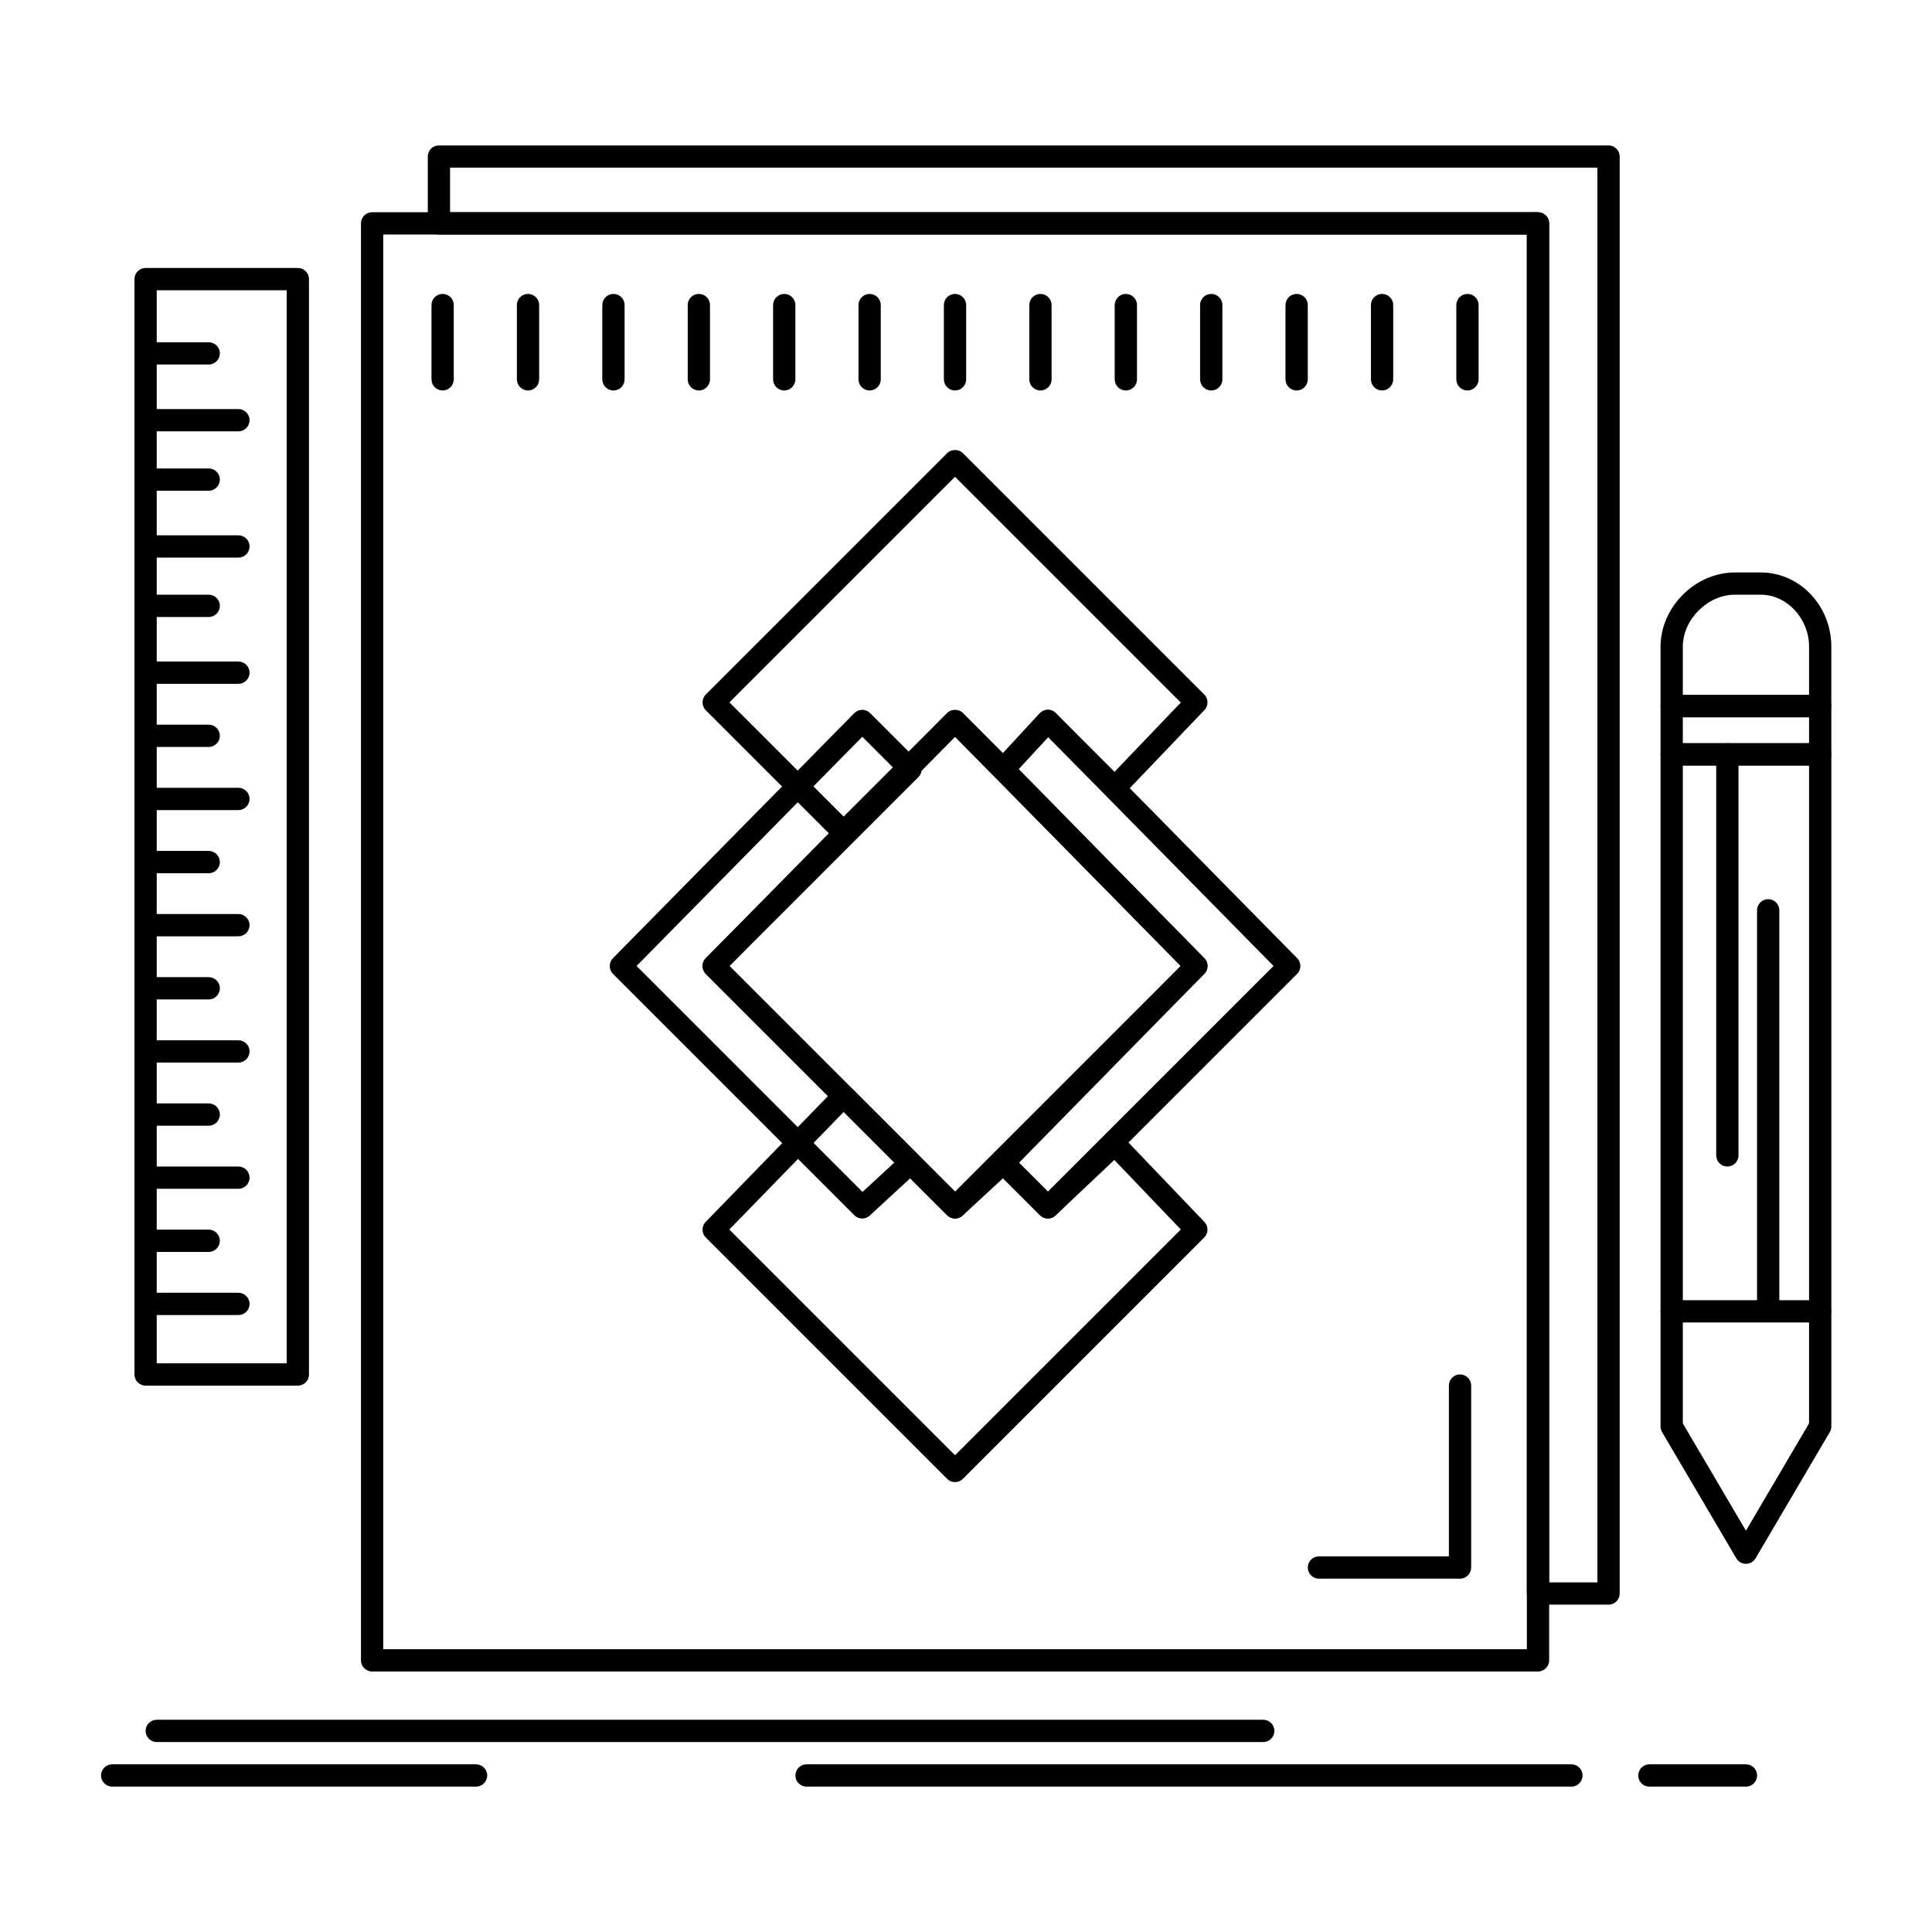
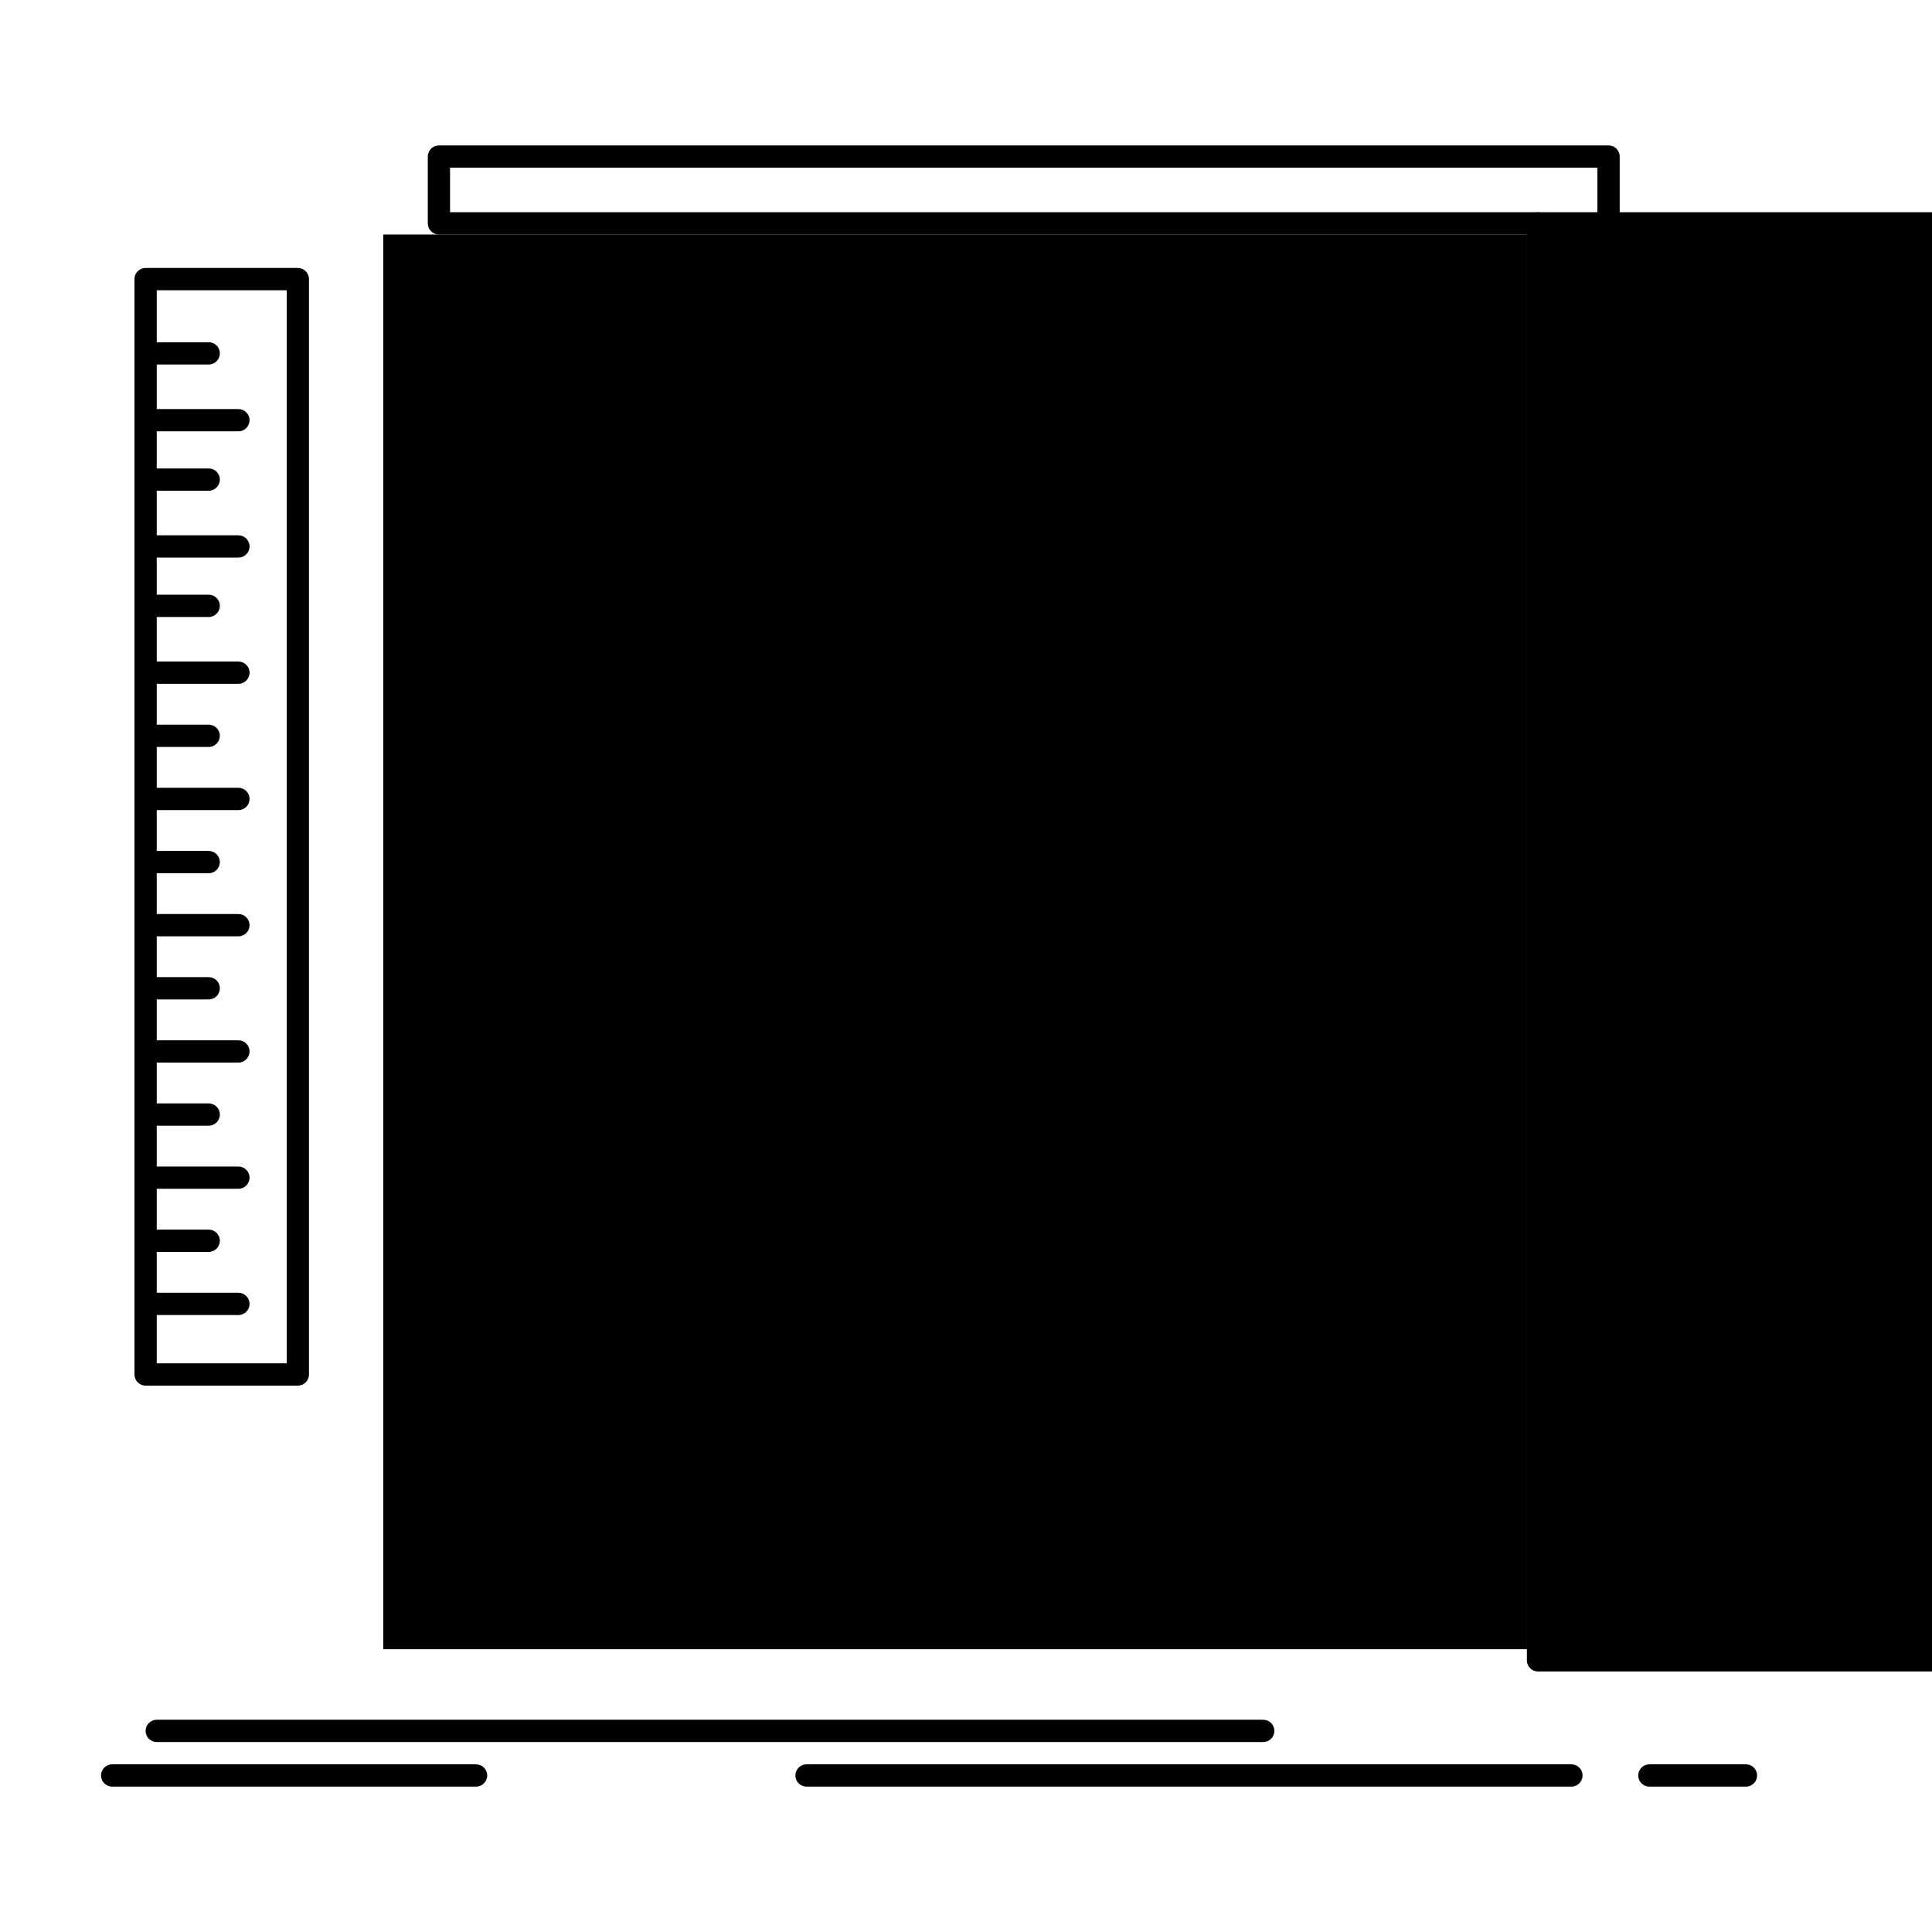
<svg xmlns="http://www.w3.org/2000/svg" fill="#000000" width="800px" height="800px" version="1.1" viewBox="144 144 512 512">
  <g>
    <path d="m606.69 558.43c-1.047 0-2.016-0.555-2.543-1.457l-19.68-33.457c-0.266-0.453-0.406-0.969-0.406-1.496v-178.11c0-1.629 1.32-2.953 2.953-2.953h39.359c1.629 0 2.953 1.32 2.953 2.953v178.11c0 0.527-0.141 1.043-0.406 1.496l-19.68 33.457c-0.535 0.902-1.504 1.457-2.551 1.457zm-16.727-37.215 16.727 28.438 16.727-28.438 0.004-174.35h-33.457z" />
    <path d="m626.37 346.87h-39.359c-1.629 0-2.953-1.32-2.953-2.953v-12.793c0-1.629 1.32-2.953 2.953-2.953h39.359c1.629 0 2.953 1.32 2.953 2.953v12.793c0 1.633-1.32 2.953-2.953 2.953zm-36.406-5.902h33.457v-6.887h-33.457z" />
    <path d="m626.37 334.08h-39.359c-1.629 0-2.953-1.32-2.953-2.953v-15.742c0-10.484 9.195-19.68 19.68-19.68h6.887c10.309 0 18.695 8.828 18.695 19.68v15.742c0.004 1.629-1.316 2.953-2.949 2.953zm-36.406-5.906h33.457v-12.793c0-7.469-5.859-13.777-12.793-13.777h-6.887c-7.211 0-13.777 6.566-13.777 13.777z" />
-     <path d="m626.37 494.47h-39.359c-1.629 0-2.953-1.32-2.953-2.953 0-1.629 1.32-2.953 2.953-2.953h39.359c1.629 0 2.953 1.32 2.953 2.953s-1.32 2.953-2.953 2.953z" />
    <path d="m601.77 453.14c-1.629 0-2.953-1.32-2.953-2.953v-106.27c0-1.629 1.32-2.953 2.953-2.953 1.629 0 2.953 1.32 2.953 2.953v106.27c-0.004 1.633-1.324 2.953-2.953 2.953z" />
    <path d="m612.59 493.48c-1.629 0-2.953-1.32-2.953-2.953v-105.29c0-1.629 1.32-2.953 2.953-2.953 1.629 0 2.953 1.32 2.953 2.953v105.29c-0.004 1.633-1.324 2.953-2.953 2.953z" />
-     <path d="m551.59 586.96h-308.98c-1.629 0-2.953-1.32-2.953-2.953v-380.81c0-1.629 1.32-2.953 2.953-2.953h308.98c1.629 0 2.953 1.32 2.953 2.953v380.81c-0.004 1.633-1.324 2.953-2.953 2.953zm-306.03-5.902h303.07v-374.91h-303.07z" />
+     <path d="m551.59 586.96c-1.629 0-2.953-1.32-2.953-2.953v-380.81c0-1.629 1.32-2.953 2.953-2.953h308.98c1.629 0 2.953 1.32 2.953 2.953v380.81c-0.004 1.633-1.324 2.953-2.953 2.953zm-306.03-5.902h303.07v-374.91h-303.07z" />
    <path d="m222.93 511.2h-40.344c-1.629 0-2.953-1.32-2.953-2.953v-290.28c0-1.629 1.32-2.953 2.953-2.953h40.344c1.629 0 2.953 1.32 2.953 2.953v290.28c0 1.633-1.32 2.953-2.953 2.953zm-37.391-5.902h34.441v-284.38h-34.441z" />
    <path d="m199.31 240.6h-16.727c-1.629 0-2.953-1.32-2.953-2.953 0-1.629 1.32-2.953 2.953-2.953h16.727c1.629 0 2.953 1.32 2.953 2.953-0.004 1.629-1.324 2.953-2.953 2.953z" />
    <path d="m207.18 258.31h-24.602c-1.629 0-2.953-1.32-2.953-2.953 0-1.629 1.32-2.953 2.953-2.953h24.602c1.629 0 2.953 1.32 2.953 2.953 0 1.633-1.324 2.953-2.953 2.953z" />
    <path d="m199.31 274.05h-16.727c-1.629 0-2.953-1.32-2.953-2.953 0-1.629 1.32-2.953 2.953-2.953h16.727c1.629 0 2.953 1.32 2.953 2.953-0.004 1.633-1.324 2.953-2.953 2.953z" />
    <path d="m207.18 291.77h-24.602c-1.629 0-2.953-1.32-2.953-2.953 0-1.629 1.32-2.953 2.953-2.953h24.602c1.629 0 2.953 1.32 2.953 2.953 0 1.629-1.324 2.953-2.953 2.953z" />
    <path d="m199.31 307.51h-16.727c-1.629 0-2.953-1.32-2.953-2.953 0-1.629 1.32-2.953 2.953-2.953h16.727c1.629 0 2.953 1.32 2.953 2.953-0.004 1.633-1.324 2.953-2.953 2.953z" />
    <path d="m207.18 325.22h-24.602c-1.629 0-2.953-1.32-2.953-2.953 0-1.629 1.32-2.953 2.953-2.953h24.602c1.629 0 2.953 1.32 2.953 2.953s-1.324 2.953-2.953 2.953z" />
    <path d="m199.31 341.95h-16.727c-1.629 0-2.953-1.32-2.953-2.953 0-1.629 1.32-2.953 2.953-2.953h16.727c1.629 0 2.953 1.32 2.953 2.953-0.004 1.629-1.324 2.953-2.953 2.953z" />
    <path d="m207.18 358.68h-24.602c-1.629 0-2.953-1.32-2.953-2.953 0-1.629 1.32-2.953 2.953-2.953h24.602c1.629 0 2.953 1.32 2.953 2.953 0 1.633-1.324 2.953-2.953 2.953z" />
    <path d="m199.31 375.41h-16.727c-1.629 0-2.953-1.32-2.953-2.953 0-1.629 1.32-2.953 2.953-2.953h16.727c1.629 0 2.953 1.32 2.953 2.953-0.004 1.629-1.324 2.953-2.953 2.953z" />
    <path d="m207.18 392.13h-24.602c-1.629 0-2.953-1.32-2.953-2.953 0-1.629 1.32-2.953 2.953-2.953h24.602c1.629 0 2.953 1.32 2.953 2.953 0 1.633-1.324 2.953-2.953 2.953z" />
    <path d="m199.31 408.86h-16.727c-1.629 0-2.953-1.32-2.953-2.953 0-1.629 1.32-2.953 2.953-2.953h16.727c1.629 0 2.953 1.32 2.953 2.953-0.004 1.633-1.324 2.953-2.953 2.953z" />
    <path d="m207.18 425.59h-24.602c-1.629 0-2.953-1.32-2.953-2.953 0-1.629 1.32-2.953 2.953-2.953h24.602c1.629 0 2.953 1.32 2.953 2.953 0 1.629-1.324 2.953-2.953 2.953z" />
    <path d="m199.31 442.32h-16.727c-1.629 0-2.953-1.32-2.953-2.953 0-1.629 1.32-2.953 2.953-2.953h16.727c1.629 0 2.953 1.32 2.953 2.953-0.004 1.633-1.324 2.953-2.953 2.953z" />
    <path d="m207.18 459.04h-24.602c-1.629 0-2.953-1.32-2.953-2.953 0-1.629 1.32-2.953 2.953-2.953h24.602c1.629 0 2.953 1.32 2.953 2.953 0 1.633-1.324 2.953-2.953 2.953z" />
    <path d="m199.31 475.77h-16.727c-1.629 0-2.953-1.32-2.953-2.953 0-1.629 1.32-2.953 2.953-2.953h16.727c1.629 0 2.953 1.32 2.953 2.953-0.004 1.629-1.324 2.953-2.953 2.953z" />
    <path d="m207.18 492.5h-24.602c-1.629 0-2.953-1.32-2.953-2.953 0-1.629 1.32-2.953 2.953-2.953h24.602c1.629 0 2.953 1.32 2.953 2.953s-1.324 2.953-2.953 2.953z" />
    <path d="m570.28 569.25h-18.695c-1.629 0-2.953-1.32-2.953-2.953v-360.14h-288.31c-1.629 0-2.953-1.32-2.953-2.953v-17.711c0-1.629 1.32-2.953 2.953-2.953h309.96c1.629 0 2.953 1.32 2.953 2.953v380.81c-0.004 1.629-1.324 2.953-2.953 2.953zm-15.746-5.906h12.793v-374.91h-304.06v11.809h288.31c1.629 0 2.953 1.32 2.953 2.953z" />
    <path d="m367.57 367.53c-0.754 0-1.512-0.289-2.086-0.863l-34.441-34.441c-1.152-1.152-1.152-3.023 0-4.176l63.961-63.961c1.105-1.109 3.066-1.105 4.176 0l63.961 63.961c1.133 1.133 1.156 2.969 0.047 4.129l-21.648 22.633c-0.551 0.574-1.305 0.902-2.102 0.91-0.809-0.012-1.559-0.305-2.121-0.863l-15.539-15.539-9.727 10.535c-0.547 0.59-1.309 0.934-2.109 0.949-0.816 0.023-1.578-0.297-2.144-0.863l-10.703-10.703-27.434 27.434c-0.578 0.57-1.332 0.859-2.09 0.859zm-30.262-37.391 30.266 30.266 27.434-27.434c1.105-1.109 3.066-1.105 4.176 0l10.617 10.621 9.727-10.535c0.547-0.59 1.309-0.934 2.109-0.949 0.797-0.035 1.578 0.297 2.144 0.863l15.578 15.578 17.566-18.363-59.832-59.832z" />
    <path d="m397.09 466.92c-0.781 0-1.535-0.312-2.086-0.863l-63.961-63.961c-1.148-1.145-1.152-3.004-0.016-4.16l63.961-64.945c1.109-1.129 3.098-1.129 4.207 0l63.961 64.945c1.137 1.156 1.129 3.012-0.016 4.16l-63.961 63.961c-0.555 0.551-1.305 0.863-2.09 0.863zm-59.801-66.93 59.801 59.801 59.801-59.801-59.801-60.723z" />
-     <path d="m397.09 536.78c-0.781 0-1.535-0.312-2.086-0.863l-63.961-63.961c-1.141-1.141-1.152-2.988-0.031-4.144l34.441-35.426c0.551-0.566 1.305-0.887 2.098-0.895 0.801 0.016 1.551 0.305 2.109 0.863l27.516 27.516 10.707-9.883c1.164-1.074 2.973-1.043 4.09 0.082l9.777 9.777 15.625-14.758c1.18-1.113 3.039-1.066 4.16 0.105l21.648 22.633c1.109 1.16 1.09 2.992-0.047 4.125l-63.961 63.961c-0.551 0.555-1.301 0.867-2.086 0.867zm-59.812-66.941 59.816 59.816 59.832-59.832-17.625-18.426-15.578 14.715c-1.16 1.098-2.984 1.07-4.113-0.059l-9.801-9.801-10.707 9.883c-1.164 1.074-2.969 1.039-4.09-0.082l-27.402-27.402z" />
    <path d="m421.7 466.92c-0.754 0-1.512-0.289-2.086-0.863l-11.809-11.809c-1.145-1.145-1.152-3-0.02-4.156l49.141-50.086-49.141-50.086c-1.102-1.125-1.129-2.914-0.062-4.07l11.809-12.793c0.547-0.594 1.312-0.938 2.121-0.949 0.859-0.02 1.586 0.305 2.152 0.879l63.961 64.945c1.137 1.156 1.129 3.012-0.016 4.16l-63.961 63.961c-0.578 0.578-1.336 0.867-2.09 0.867zm-7.652-14.781 7.652 7.652 59.801-59.801-59.73-60.652-7.805 8.453 49.199 50.148c1.125 1.148 1.125 2.988 0 4.137z" />
-     <path d="m372.5 466.92c-0.758 0-1.512-0.289-2.09-0.863l-63.961-63.961c-1.148-1.145-1.152-3.004-0.016-4.16l63.961-64.945c0.555-0.562 1.305-0.879 2.094-0.879h0.012c0.781 0 1.535 0.312 2.086 0.863l12.793 12.793c1.152 1.152 1.152 3.023 0 4.176l-50.062 50.066 50.062 50.066c0.57 0.566 0.879 1.344 0.863 2.144-0.016 0.805-0.359 1.566-0.949 2.109l-12.793 11.809c-0.566 0.52-1.281 0.781-2 0.781zm-59.801-66.93 59.883 59.883 8.449-7.801-49.98-49.98c-1.152-1.152-1.152-3.023 0-4.176l50.062-50.066-8.602-8.602z" />
    <path d="m261.3 247.48c-1.629 0-2.953-1.32-2.953-2.953v-19.68c0-1.629 1.32-2.953 2.953-2.953 1.629 0 2.953 1.32 2.953 2.953v19.68c-0.004 1.633-1.324 2.953-2.953 2.953z" />
    <path d="m283.93 247.48c-1.629 0-2.953-1.32-2.953-2.953v-19.68c0-1.629 1.32-2.953 2.953-2.953 1.629 0 2.953 1.32 2.953 2.953v19.68c0 1.633-1.32 2.953-2.953 2.953z" />
    <path d="m306.57 247.48c-1.629 0-2.953-1.32-2.953-2.953v-19.68c0-1.629 1.32-2.953 2.953-2.953 1.629 0 2.953 1.32 2.953 2.953v19.68c0 1.633-1.32 2.953-2.953 2.953z" />
    <path d="m329.2 247.48c-1.629 0-2.953-1.32-2.953-2.953v-19.68c0-1.629 1.32-2.953 2.953-2.953 1.629 0 2.953 1.32 2.953 2.953v19.68c0 1.633-1.324 2.953-2.953 2.953z" />
    <path d="m351.83 247.48c-1.629 0-2.953-1.32-2.953-2.953v-19.68c0-1.629 1.32-2.953 2.953-2.953 1.629 0 2.953 1.32 2.953 2.953v19.68c0 1.633-1.324 2.953-2.953 2.953z" />
    <path d="m374.46 247.48c-1.629 0-2.953-1.32-2.953-2.953v-19.68c0-1.629 1.32-2.953 2.953-2.953 1.629 0 2.953 1.32 2.953 2.953v19.68c-0.004 1.633-1.324 2.953-2.953 2.953z" />
    <path d="m397.09 247.48c-1.629 0-2.953-1.32-2.953-2.953v-19.68c0-1.629 1.32-2.953 2.953-2.953 1.629 0 2.953 1.32 2.953 2.953v19.68c0 1.633-1.32 2.953-2.953 2.953z" />
    <path d="m419.73 247.48c-1.629 0-2.953-1.32-2.953-2.953v-19.68c0-1.629 1.32-2.953 2.953-2.953 1.629 0 2.953 1.32 2.953 2.953v19.68c0 1.633-1.32 2.953-2.953 2.953z" />
    <path d="m442.36 247.48c-1.629 0-2.953-1.32-2.953-2.953v-19.68c0-1.629 1.32-2.953 2.953-2.953 1.629 0 2.953 1.32 2.953 2.953v19.68c0 1.633-1.32 2.953-2.953 2.953z" />
    <path d="m464.99 247.48c-1.629 0-2.953-1.32-2.953-2.953v-19.68c0-1.629 1.32-2.953 2.953-2.953 1.629 0 2.953 1.32 2.953 2.953v19.68c0 1.633-1.324 2.953-2.953 2.953z" />
-     <path d="m487.62 247.48c-1.629 0-2.953-1.32-2.953-2.953v-19.68c0-1.629 1.32-2.953 2.953-2.953 1.629 0 2.953 1.32 2.953 2.953v19.68c-0.004 1.633-1.324 2.953-2.953 2.953z" />
    <path d="m510.26 247.48c-1.629 0-2.953-1.32-2.953-2.953v-19.68c0-1.629 1.32-2.953 2.953-2.953 1.629 0 2.953 1.32 2.953 2.953v19.68c-0.004 1.633-1.324 2.953-2.953 2.953z" />
    <path d="m532.89 247.48c-1.629 0-2.953-1.32-2.953-2.953v-19.68c0-1.629 1.32-2.953 2.953-2.953 1.629 0 2.953 1.32 2.953 2.953v19.68c0 1.633-1.32 2.953-2.953 2.953z" />
    <path d="m530.92 562.36h-37.391c-1.629 0-2.953-1.32-2.953-2.953 0-1.629 1.32-2.953 2.953-2.953h34.441v-45.266c0-1.629 1.32-2.953 2.953-2.953 1.629 0 2.953 1.32 2.953 2.953v48.215c-0.008 1.637-1.328 2.957-2.957 2.957z" />
    <path d="m478.77 605.66h-293.23c-1.629 0-2.953-1.32-2.953-2.953 0-1.629 1.32-2.953 2.953-2.953h293.23c1.629 0 2.953 1.32 2.953 2.953-0.004 1.633-1.324 2.953-2.953 2.953z" />
    <path d="m560.44 617.47h-202.7c-1.629 0-2.953-1.32-2.953-2.953 0-1.629 1.32-2.953 2.953-2.953h202.7c1.629 0 2.953 1.32 2.953 2.953-0.004 1.633-1.324 2.953-2.953 2.953z" />
    <path d="m606.69 617.47h-25.586c-1.629 0-2.953-1.32-2.953-2.953 0-1.629 1.32-2.953 2.953-2.953h25.586c1.629 0 2.953 1.32 2.953 2.953s-1.32 2.953-2.953 2.953z" />
    <path d="m270.16 617.47h-96.434c-1.629 0-2.953-1.32-2.953-2.953 0-1.629 1.32-2.953 2.953-2.953h96.434c1.629 0 2.953 1.32 2.953 2.953-0.004 1.633-1.324 2.953-2.953 2.953z" />
  </g>
</svg>